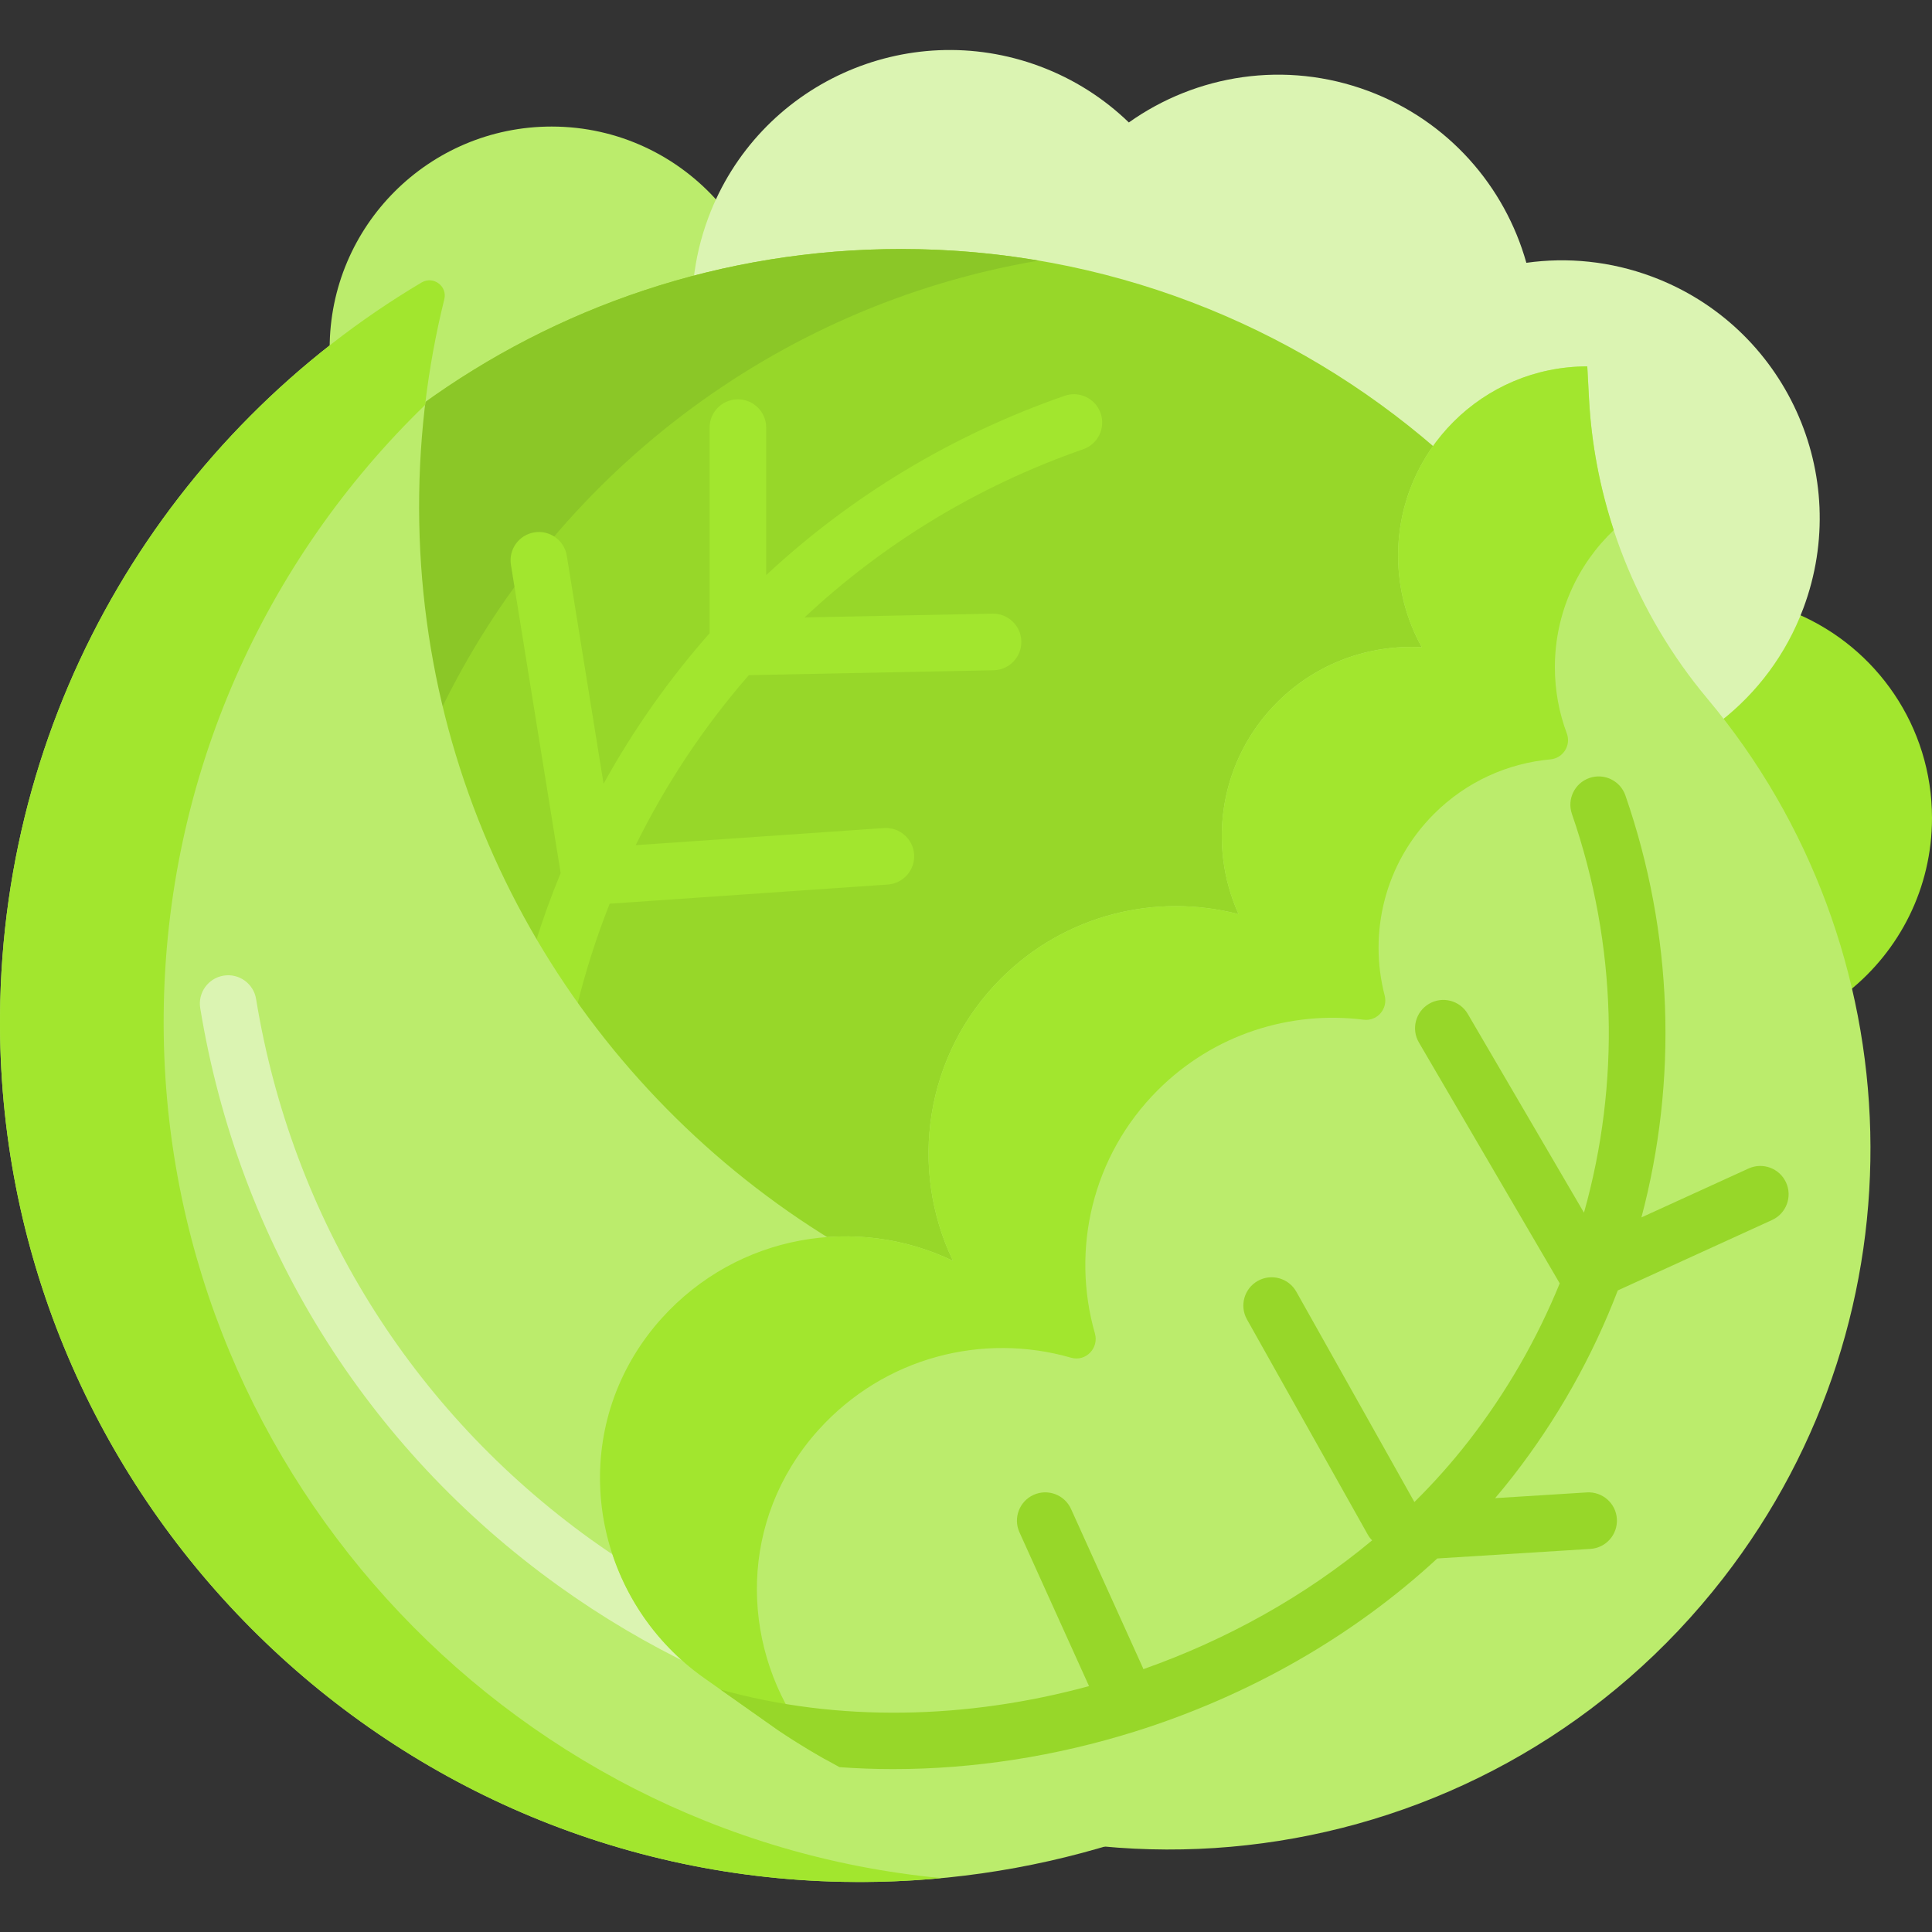
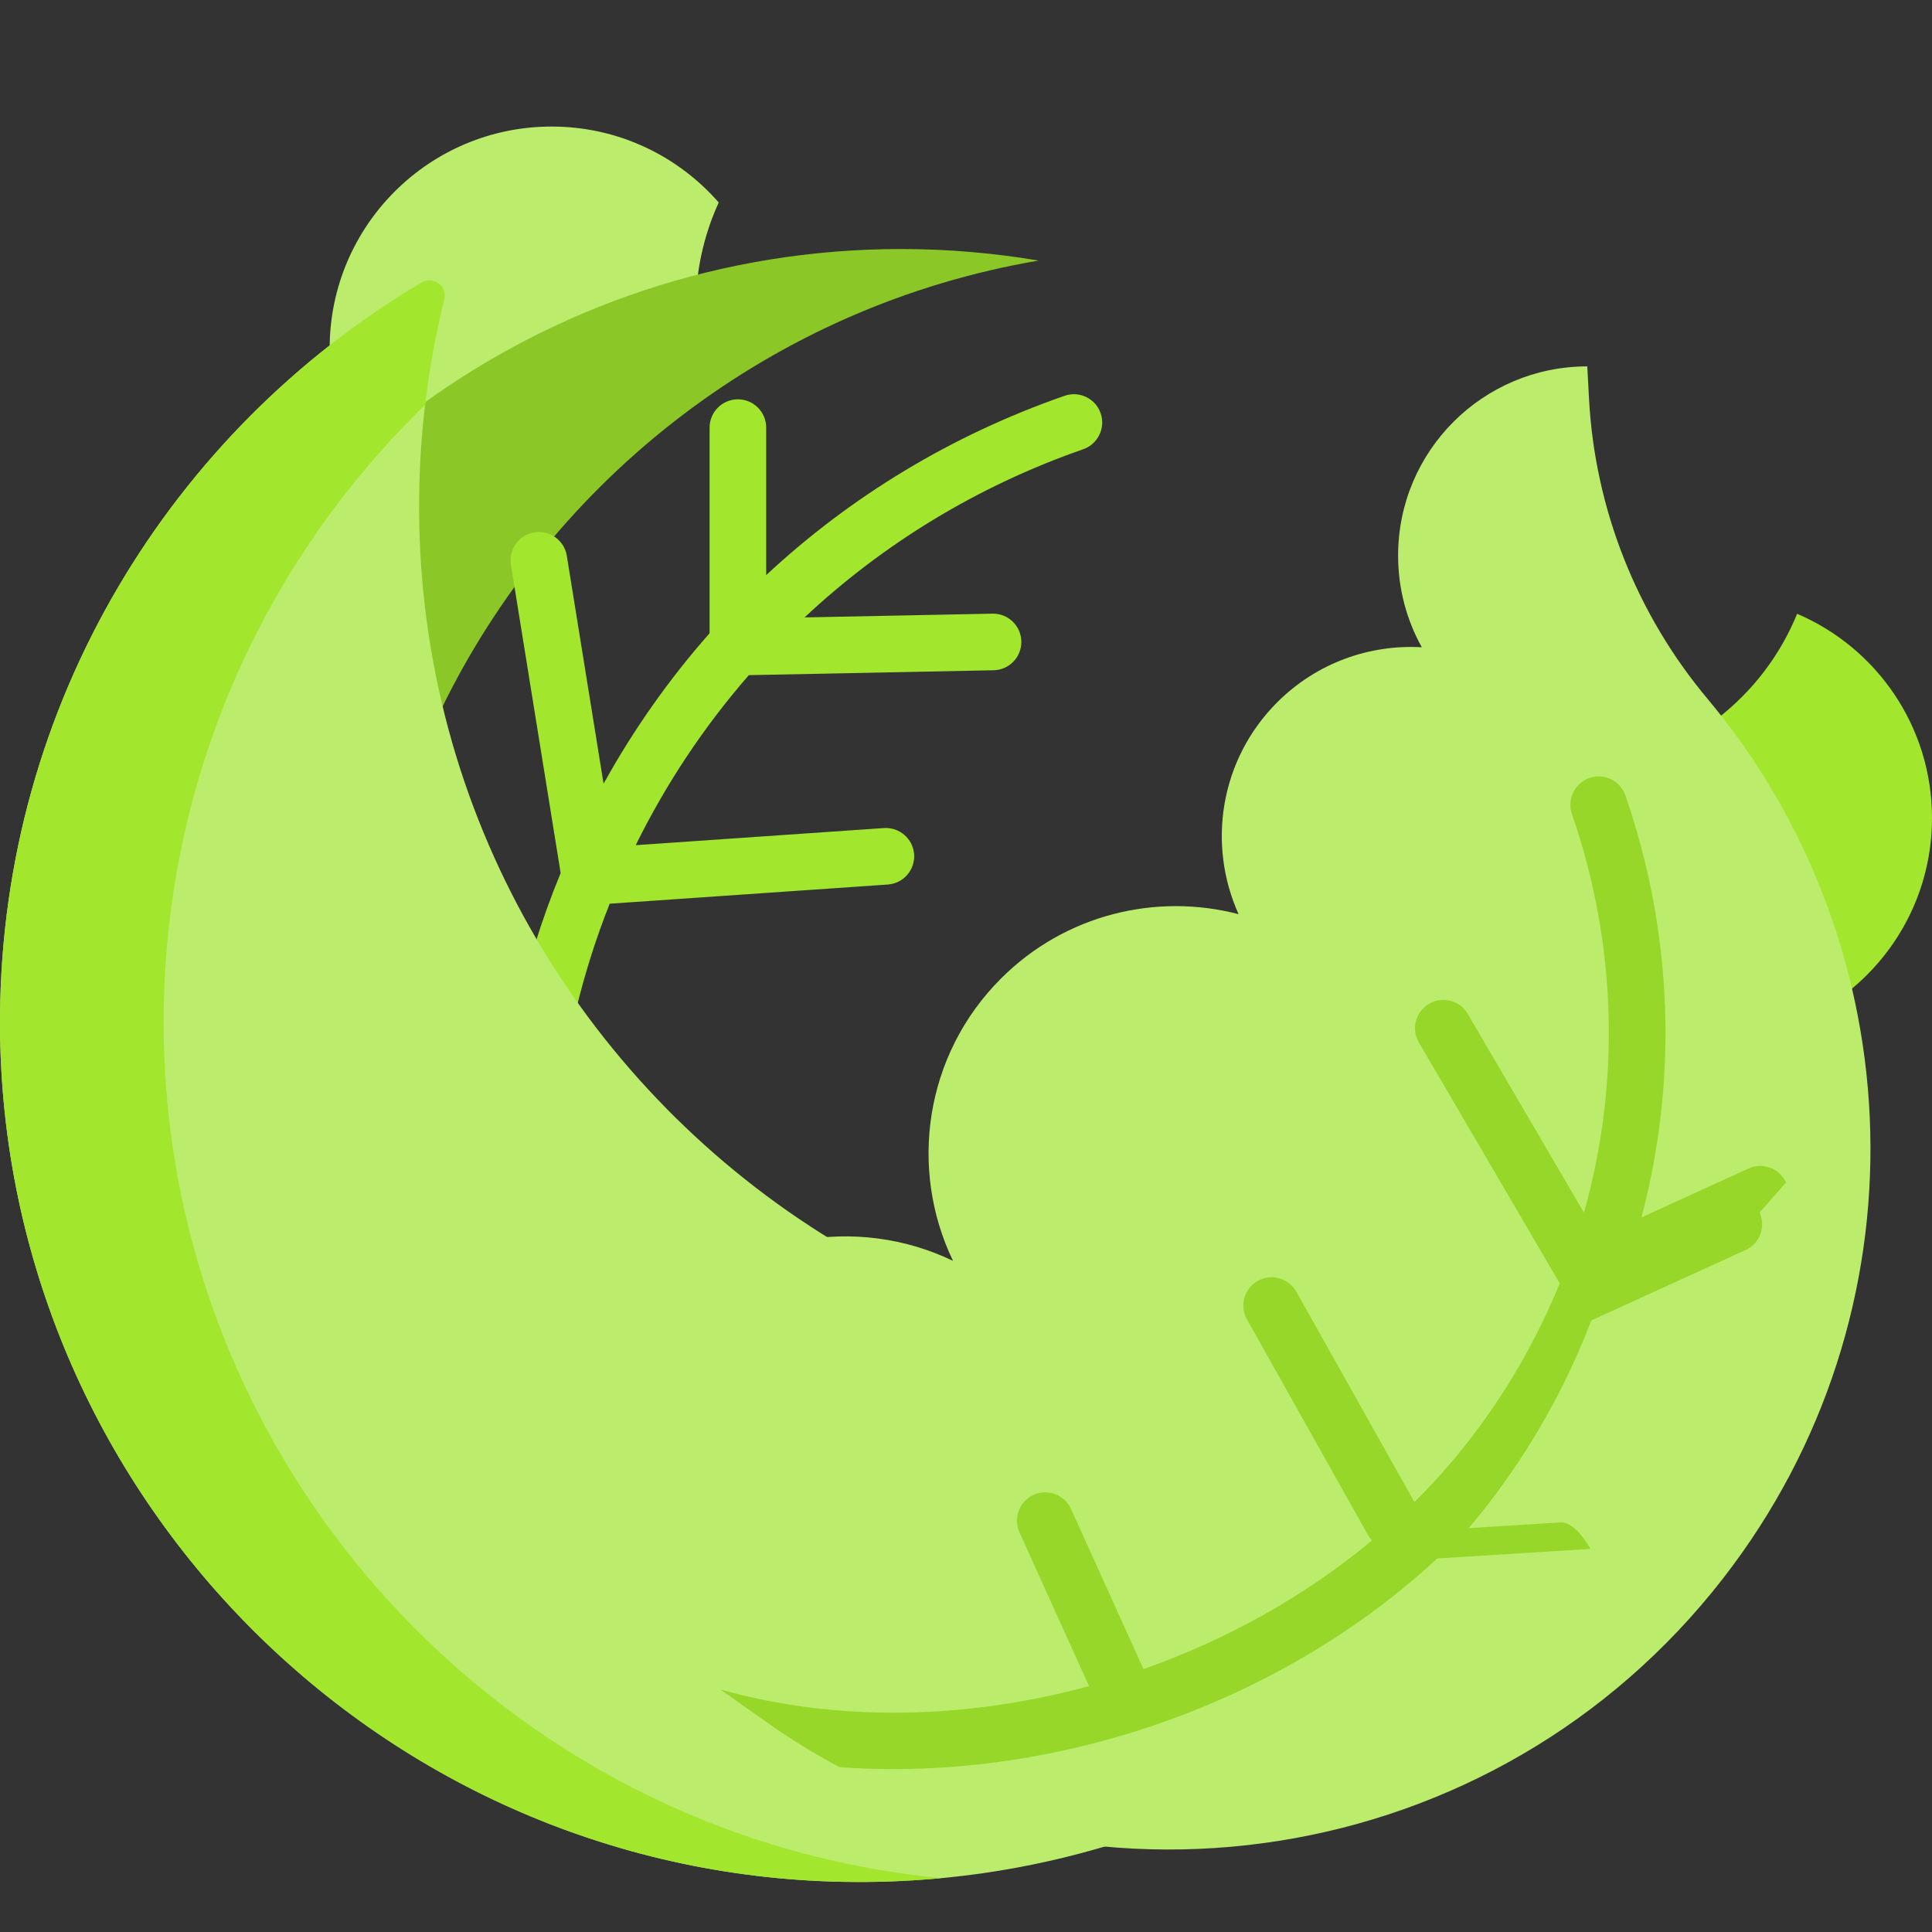
<svg xmlns="http://www.w3.org/2000/svg" id="Capa_1" enable-background="new 0 0 512 512" height="512" viewBox="0 0 512 512" width="512">
  <rect x="0" y="0" width="512" height="512" fill="#333333" stroke="none" />
  <g>
    <g>
      <path d="m476.257 162.661c-4.508 11.065-11.826 20.503-20.931 27.611 16.703 21.286 28.49 46.121 34.582 72.442 13.462-10.781 22.092-27.344 22.092-45.932 0-24.295-14.729-45.146-35.743-54.121z" fill="#a2e62e" />
      <path d="m112.233 75.724c.492-.292 1.018-.44 1.561-.44.939 0 1.854.452 2.447 1.209.572.732.762 1.644.533 2.566-2.406 9.714-4.168 19.59-5.281 29.558 22.113-16.277 46.941-28.041 73.339-34.826.629-5.329 1.898-10.62 3.824-15.776.553-1.481 1.163-2.931 1.813-4.355-10.783-12.327-26.617-20.124-44.282-20.124-32.49 0-58.828 26.338-58.828 58.828 0 .16.011.316.012.476 7.89-6.235 16.187-11.968 24.862-17.116z" fill="#bbec6c" />
-       <path d="m238.823 66.993c52.427 0 101.99 18.613 141.158 52.702 8.681-12.778 23.214-21.275 39.719-21.589l.406 7.622c1.557 29.153 12.782 57.591 31.61 80.076 1.459 1.743 2.878 3.517 4.269 5.31 9.615-7.498 17.346-17.658 21.926-29.918 13.199-35.333-4.745-74.676-40.078-87.875-11.026-4.118-22.441-5.204-33.331-3.675-5.701-20.246-20.633-37.597-41.846-45.521-22.047-8.236-45.655-4.344-63.498 8.33-6.552-6.34-14.479-11.473-23.565-14.867-35.333-13.199-74.676 4.745-87.874 40.078-2.02 5.407-3.303 10.909-3.913 16.396 17.739-4.654 36.191-7.069 55.017-7.069z" fill="#dbf4b2" />
      <g>
-         <path d="m110.107 138.537c1.112 60.073 25.505 116.485 68.685 158.843 12.323 12.089 25.766 22.621 40.078 31.509 1.729-.141 3.466-.235 5.213-.235 9.673 0 19.369 2.208 28.04 6.384l2.575 1.241-1.24-2.576c-11.892-24.688-6.862-54.294 12.516-73.672 12.186-12.186 28.392-18.896 45.633-18.896 5.531 0 11.044.707 16.385 2.101l2.028.529-.864-1.91c-8.39-18.529-4.363-40.642 10.018-55.023 9.275-9.275 21.613-14.383 34.74-14.383.937 0 1.885.027 2.819.081l1.812.103-.881-1.587c-4.025-7.251-6.153-15.485-6.153-23.81 0-10.559 3.358-20.343 9.047-28.362-37.967-32.942-87.522-52.88-141.734-52.88-47.532 0-91.474 15.338-127.175 41.318-1.214 10.332-1.735 20.766-1.542 31.225z" fill="#97d729" />
-       </g>
+         </g>
      <g>
        <path d="m110.107 138.537c.316 17.075 2.519 33.853 6.493 50.097 29.886-62.07 88.526-107.685 158.646-119.573-11.843-2.008-24.008-3.068-36.423-3.068-47.532 0-91.474 15.338-127.175 41.318-1.213 10.333-1.734 20.767-1.541 31.226z" fill="#8bc727" />
      </g>
      <path d="m148.577 231.369c-2.561 6.219-4.828 12.516-6.807 18.874 3.413 5.755 7.084 11.376 11.014 16.843 2.299-9.405 5.231-18.628 8.788-27.595l73.71-5.083c4.133-.285 7.252-3.866 6.967-7.999-.286-4.133-3.896-7.243-7.998-6.966l-65.781 4.537c7.984-16.189 18.042-31.356 29.975-45.057l64.872-1.298c4.141-.083 7.431-3.507 7.348-7.648-.081-4.09-3.423-7.35-7.495-7.35-.051 0-.102 0-.153.001l-49.801.996c20.624-19.298 45.494-34.702 73.843-44.566 3.912-1.361 5.979-5.636 4.619-9.548-1.362-3.913-5.636-5.979-9.549-4.619-29.856 10.388-56.627 26.598-79.08 47.52v-39.084c0-4.142-3.357-7.5-7.5-7.5s-7.5 3.358-7.5 7.5v54.494c-10.698 12.113-20.12 25.458-28.096 39.872l-9.742-60.399c-.66-4.089-4.505-6.873-8.599-6.21-4.089.66-6.869 4.509-6.21 8.599z" fill="#a2e62e" />
      <path d="m206.757 457.692-19.42-13.705c-27.322-19.281-35.402-56.33-18.395-84.345 2.065-3.4 4.465-6.625 7.133-9.585 11.487-12.747 27.578-20.399 44.58-21.31-64.393-39.35-108.057-109.735-109.547-190.228-.379-20.454 1.952-40.301 6.638-59.219.863-3.485-2.936-6.268-6.023-4.436-66.373 39.391-111.035 111.519-111.715 194.138-1.025 124.37 98.948 227.291 223.299 229.703 25.113.487 49.317-3.098 72.008-10.127-31.674-2.463-62.035-13.012-88.558-30.886z" fill="#bbec6c" />
      <g>
        <g>
          <g>
            <path d="m43.374 269.002c.523-63.437 26.977-120.686 69.276-161.682 1.124-9.532 2.832-18.885 5.095-28.019.863-3.485-2.936-6.268-6.023-4.436-66.372 39.39-111.034 111.518-111.714 194.137-1.025 124.37 98.948 227.291 223.299 229.703 8.847.172 17.578-.173 26.173-.983-116.243-11.056-207.083-110.138-206.106-228.72z" fill="#a2e62e" />
          </g>
        </g>
      </g>
-       <path d="m163.756 412.898c-2.365-1.567-4.714-3.169-7.031-4.833-47.793-34.343-79.351-85.243-88.86-143.322-.67-4.088-4.524-6.865-8.613-6.189-4.088.669-6.858 4.525-6.189 8.613 10.157 62.033 43.863 116.398 94.91 153.08 11.634 8.36 23.853 15.567 36.516 21.602-9.784-7.74-16.797-17.867-20.733-28.951z" fill="#dbf4b2" />
      <g>
        <g>
          <g>
            <path d="m370.51 147.236c0 8.816 2.283 17.096 6.279 24.295-13.77-.785-27.802 4.074-38.323 14.594-15.182 15.182-18.583 37.675-10.222 56.143-21.78-5.685-45.911-.01-62.978 17.056-20.238 20.238-24.464 50.409-12.71 74.813-25.394-12.231-57.031-7.159-77.224 15.25-2.754 3.057-5.169 6.319-7.244 9.736-17.464 28.764-8.822 66.279 18.672 85.681l19.438 13.717c80.358 54.154 190.072 37.465 250.406-40.191 54.644-70.331 50.823-167.553-4.121-233.169-18.772-22.418-29.819-50.289-31.378-79.487l-.458-8.577c-27.69.001-50.137 22.448-50.137 50.139z" fill="#bbec6c" />
          </g>
        </g>
        <g>
          <g>
-             <path d="m209.635 388.707c2.075-3.417 4.49-6.68 7.244-9.736 17.55-19.475 43.742-25.855 66.968-19.164 3.905 1.125 7.429-2.542 6.311-6.449-6.343-22.158-.797-46.997 16.655-64.45 14.901-14.901 35.187-21.117 54.592-18.672 3.585.452 6.457-2.918 5.548-6.415-4.329-16.643.021-35.074 13.06-48.113 8.622-8.622 19.603-13.442 30.866-14.468 3.349-.305 5.521-3.721 4.342-6.871-2.045-5.462-3.165-11.374-3.165-17.55 0-14.304 6-27.199 15.609-36.333-3.68-11.198-5.924-22.889-6.56-34.811l-.458-8.577c-27.69 0-50.138 22.448-50.138 50.138 0 8.816 2.283 17.096 6.279 24.295-13.77-.785-27.802 4.074-38.323 14.594-15.182 15.182-18.583 37.675-10.222 56.143-21.78-5.685-45.911-.01-62.978 17.056-20.238 20.238-24.464 50.409-12.71 74.813-25.393-12.231-57.031-7.159-77.224 15.25-2.762 3.065-5.182 6.337-7.261 9.764-17.424 28.732-8.926 66.166 18.529 85.54l19.598 13.829c4.178 2.816 8.439 5.428 12.765 7.862-19.889-20.568-24.625-52.479-9.327-77.675z" fill="#a2e62e" />
-           </g>
+             </g>
        </g>
      </g>
    </g>
-     <path d="m473.323 313.374c-1.72-3.768-6.172-5.429-9.937-3.708l-28.389 12.96c9.615-36.255 8.461-75.078-4.245-111.816-1.354-3.914-5.621-5.992-9.539-4.637-3.915 1.354-5.991 5.625-4.637 9.539 12.016 34.745 12.812 71.509 3.193 105.665l-30.794-52.674c-2.091-3.577-6.687-4.779-10.26-2.689-3.576 2.09-4.78 6.684-2.689 10.26l37.316 63.829c-6.025 14.773-14.095 28.856-24.17 41.823-4.406 5.671-9.208 11.049-14.342 16.126l-31.29-55.734c-2.027-3.611-6.599-4.896-10.212-2.869-3.611 2.028-4.896 6.6-2.868 10.211l32 57c.326.581.723 1.097 1.166 1.554-17.747 14.774-38.526 26.334-60.619 34.126-.056-.148-.108-.297-.174-.443l-19-42c-1.706-3.773-6.148-5.45-9.924-3.742-3.774 1.708-5.45 6.151-3.742 9.925l18.437 40.755c-32.32 8.802-66.566 9.647-97.682.906l15.276 10.78c5.306 3.576 10.743 6.833 16.282 9.794 4.713.342 9.47.515 14.259.515 21.13 0 42.861-3.327 64.034-9.959 30.426-9.53 58.052-25.44 80.117-45.86l40.579-2.536c4.134-.258 7.276-3.819 7.018-7.953s-3.816-7.268-7.953-7.018l-24.306 1.519c1.643-1.935 3.242-3.9 4.792-5.894 11.787-15.17 21.04-31.747 27.71-49.152l40.887-18.666c3.767-1.72 5.427-6.169 3.706-9.937z" fill="#97d729" />
+     <path d="m473.323 313.374c-1.72-3.768-6.172-5.429-9.937-3.708l-28.389 12.96c9.615-36.255 8.461-75.078-4.245-111.816-1.354-3.914-5.621-5.992-9.539-4.637-3.915 1.354-5.991 5.625-4.637 9.539 12.016 34.745 12.812 71.509 3.193 105.665l-30.794-52.674c-2.091-3.577-6.687-4.779-10.26-2.689-3.576 2.09-4.78 6.684-2.689 10.26l37.316 63.829c-6.025 14.773-14.095 28.856-24.17 41.823-4.406 5.671-9.208 11.049-14.342 16.126l-31.29-55.734c-2.027-3.611-6.599-4.896-10.212-2.869-3.611 2.028-4.896 6.6-2.868 10.211l32 57c.326.581.723 1.097 1.166 1.554-17.747 14.774-38.526 26.334-60.619 34.126-.056-.148-.108-.297-.174-.443l-19-42c-1.706-3.773-6.148-5.45-9.924-3.742-3.774 1.708-5.45 6.151-3.742 9.925l18.437 40.755c-32.32 8.802-66.566 9.647-97.682.906l15.276 10.78c5.306 3.576 10.743 6.833 16.282 9.794 4.713.342 9.47.515 14.259.515 21.13 0 42.861-3.327 64.034-9.959 30.426-9.53 58.052-25.44 80.117-45.86l40.579-2.536s-3.816-7.268-7.953-7.018l-24.306 1.519c1.643-1.935 3.242-3.9 4.792-5.894 11.787-15.17 21.04-31.747 27.71-49.152l40.887-18.666c3.767-1.72 5.427-6.169 3.706-9.937z" fill="#97d729" />
  </g>
</svg>